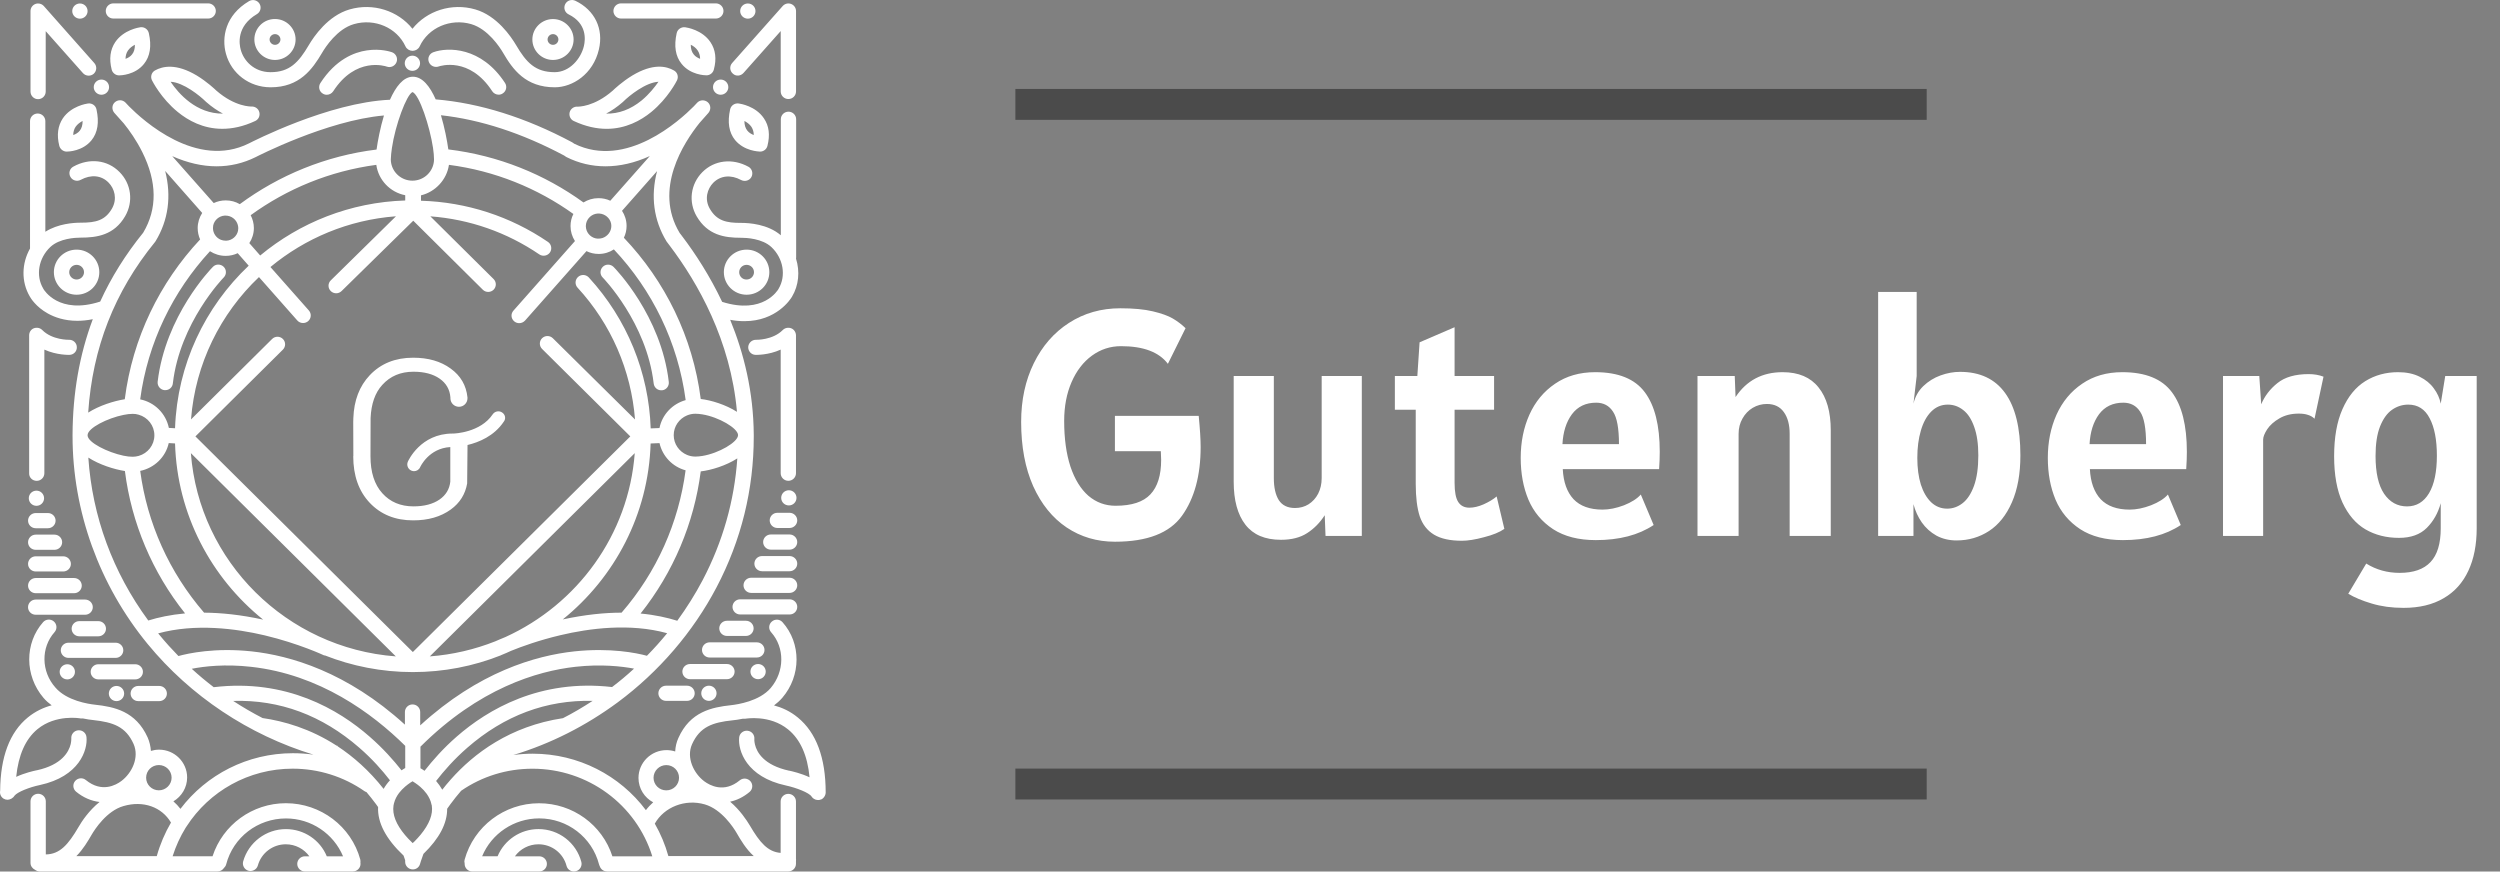
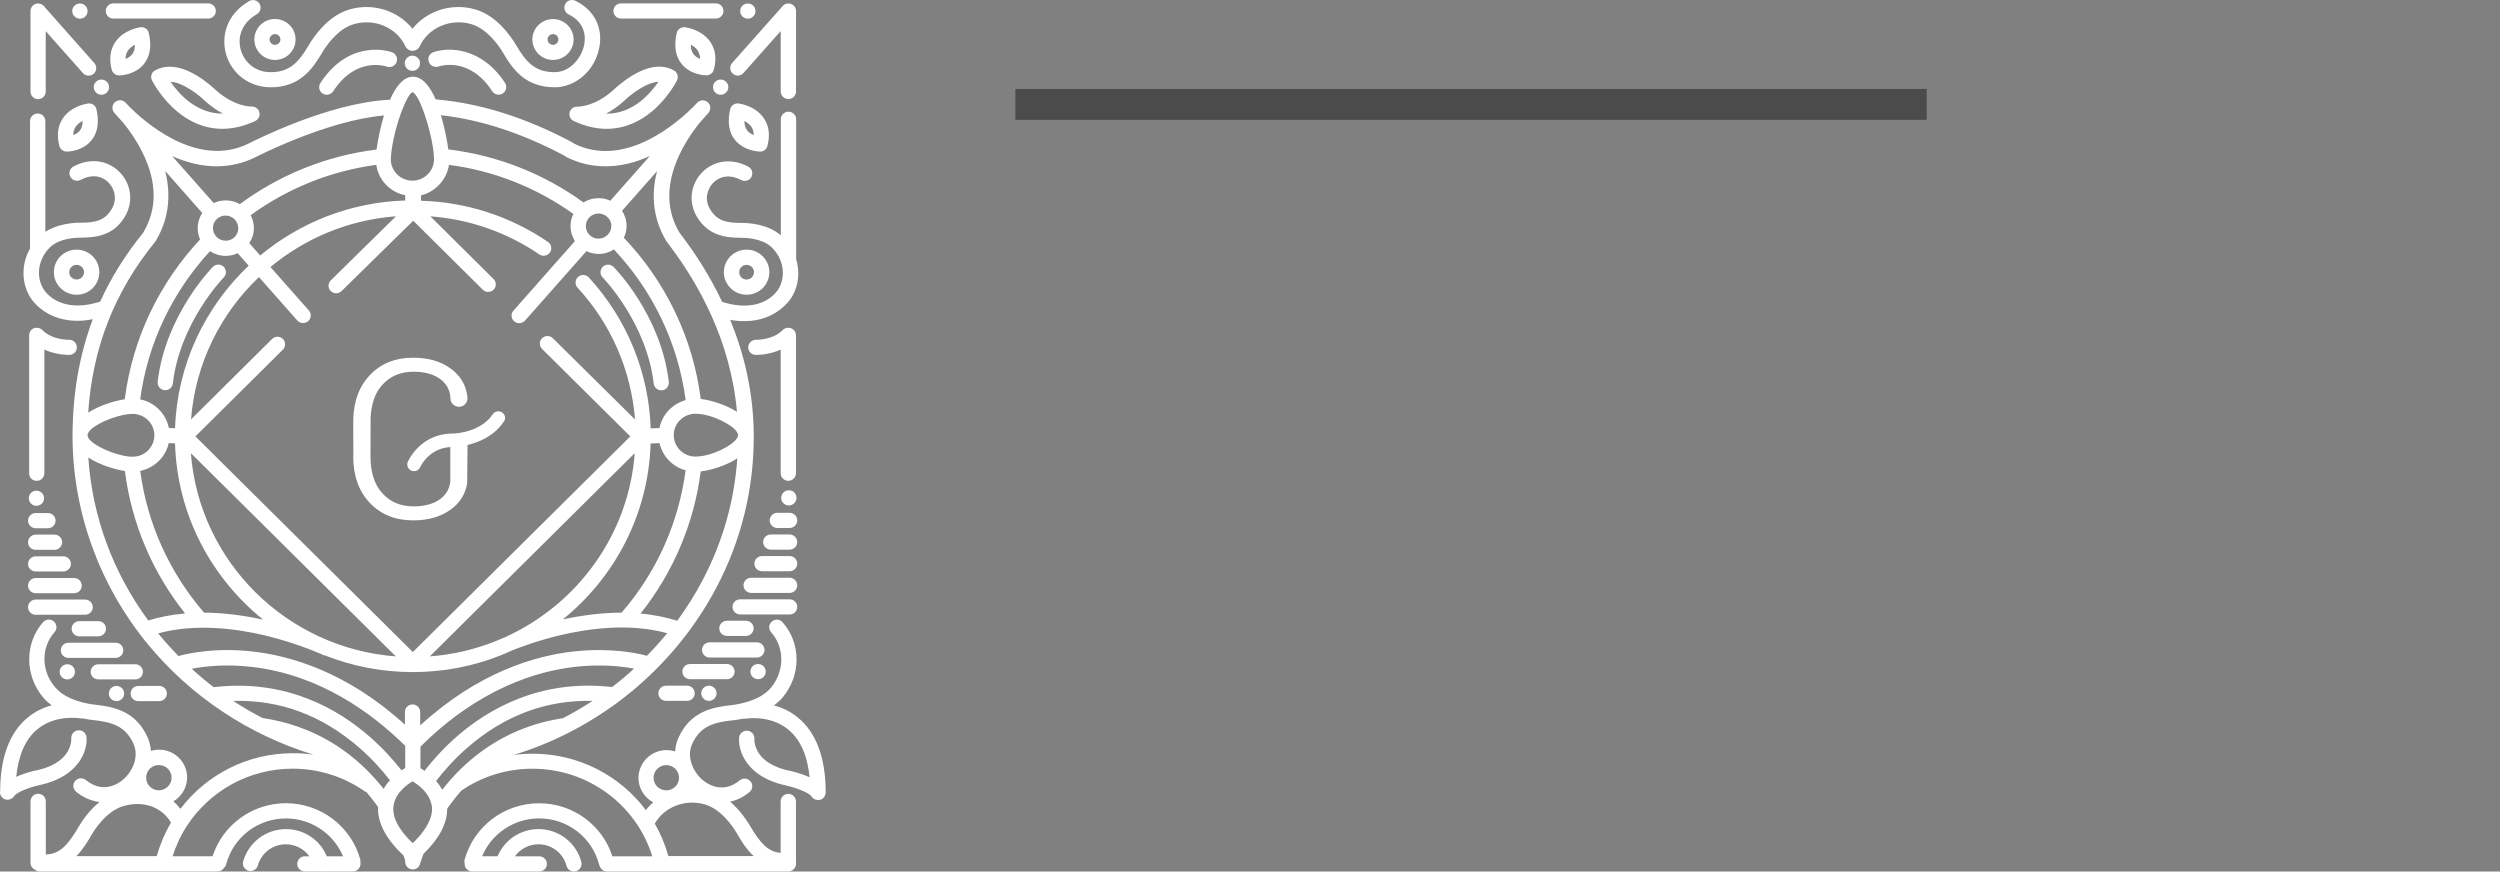
<svg xmlns="http://www.w3.org/2000/svg" width="109" height="38" viewBox="0 0 109 38" fill="none">
  <rect x="0" y="0" width="109" height="38" fill="#808080" stroke="none" />
  <path d="M21.891 17.983C21.757 17.893 21.573 17.93 21.482 18.064C20.949 18.861 19.817 18.903 19.758 18.903C19.747 18.903 19.742 18.903 19.731 18.903C18.335 18.903 17.802 20.084 17.781 20.132C17.718 20.281 17.786 20.452 17.931 20.517C17.97 20.533 18.013 20.544 18.05 20.544C18.163 20.544 18.27 20.48 18.319 20.368C18.324 20.357 18.691 19.545 19.633 19.492V21.004C19.595 21.331 19.44 21.587 19.164 21.779C18.878 21.977 18.497 22.078 18.027 22.078C17.467 22.078 17.009 21.886 16.67 21.506C16.325 21.126 16.153 20.588 16.153 19.893L16.158 18.226C16.185 17.611 16.351 17.125 16.67 16.779C17.015 16.398 17.467 16.207 18.027 16.207C18.497 16.207 18.878 16.308 19.164 16.506C19.45 16.704 19.611 16.976 19.638 17.329C19.638 17.34 19.638 17.356 19.638 17.367C19.638 17.57 19.806 17.736 20.01 17.736C20.215 17.736 20.382 17.57 20.382 17.367C20.382 17.356 20.382 17.34 20.382 17.329C20.328 16.801 20.085 16.384 19.649 16.069C19.213 15.751 18.671 15.596 18.013 15.596C17.232 15.596 16.602 15.852 16.122 16.359C15.671 16.834 15.433 17.459 15.406 18.229C15.406 18.283 15.401 18.335 15.401 18.389L15.406 19.89H15.401C15.401 20.738 15.643 21.418 16.122 21.924C16.602 22.431 17.232 22.688 18.013 22.688C18.671 22.688 19.213 22.532 19.651 22.217C20.05 21.929 20.286 21.549 20.368 21.079L20.384 19.402C20.874 19.285 21.541 19.017 21.963 18.387C22.068 18.256 22.032 18.074 21.891 17.983ZM27.078 0.809H31.21C31.394 0.809 31.544 0.66 31.544 0.478C31.544 0.296 31.394 0.147 31.21 0.147H27.078C26.895 0.147 26.745 0.296 26.745 0.478C26.745 0.66 26.895 0.809 27.078 0.809ZM4.945 0.809H9.077C9.26 0.809 9.41 0.66 9.41 0.478C9.41 0.296 9.259 0.147 9.077 0.147H4.945C4.761 0.147 4.611 0.296 4.611 0.478C4.611 0.66 4.756 0.809 4.945 0.809ZM31.421 3.469C31.606 3.469 31.755 3.618 31.755 3.8C31.755 3.983 31.605 4.131 31.421 4.131C31.236 4.131 31.087 3.982 31.087 3.8C31.086 3.618 31.236 3.469 31.421 3.469ZM17.981 2.427C18.166 2.427 18.315 2.576 18.315 2.758C18.315 2.94 18.165 3.089 17.981 3.089C17.797 3.089 17.647 2.94 17.647 2.758C17.647 2.576 17.796 2.427 17.981 2.427ZM11.786 3.806C11.791 3.806 11.797 3.806 11.802 3.806C13.057 3.806 13.617 3.026 14.044 2.3C14.184 2.06 14.701 1.259 15.433 1.051C16.338 0.79 17.302 1.206 17.679 2.023C17.733 2.14 17.852 2.21 17.97 2.215C17.974 2.215 17.981 2.215 17.986 2.215C17.991 2.215 17.997 2.215 18.006 2.215C18.125 2.21 18.243 2.14 18.297 2.023C18.674 1.206 19.638 0.79 20.543 1.051C21.276 1.265 21.794 2.061 21.933 2.3C22.359 3.032 22.918 3.806 24.19 3.806C24.955 3.806 25.86 3.239 26.112 2.155C26.323 1.257 25.935 0.445 25.089 0.035C24.921 -0.046 24.723 0.019 24.642 0.183C24.56 0.35 24.626 0.546 24.792 0.627C25.595 1.023 25.525 1.722 25.459 2.004C25.33 2.56 24.835 3.147 24.182 3.147C23.347 3.147 22.948 2.731 22.501 1.966C22.28 1.593 21.666 0.684 20.724 0.411C19.696 0.112 18.607 0.47 17.983 1.255C17.358 0.47 16.269 0.112 15.241 0.411C14.299 0.684 13.684 1.593 13.464 1.966C13.017 2.729 12.618 3.147 11.799 3.147C11.794 3.147 11.788 3.147 11.788 3.147C11.077 3.143 10.624 2.65 10.495 2.164C10.431 1.935 10.295 1.149 11.2 0.616C11.357 0.525 11.411 0.321 11.314 0.161C11.219 0.008 11.021 -0.046 10.858 0.05C9.819 0.665 9.658 1.637 9.851 2.342C10.089 3.212 10.87 3.8 11.786 3.806ZM4.423 3.469C4.608 3.469 4.756 3.618 4.756 3.8C4.756 3.983 4.606 4.131 4.423 4.131C4.239 4.131 4.087 3.983 4.087 3.8C4.087 3.618 4.237 3.469 4.423 3.469ZM3.485 0.152C3.671 0.152 3.819 0.301 3.819 0.483C3.819 0.665 3.669 0.814 3.485 0.814C3.302 0.814 3.15 0.666 3.15 0.483C3.15 0.299 3.3 0.152 3.485 0.152ZM32.606 0.152C32.791 0.152 32.939 0.301 32.939 0.483C32.939 0.665 32.789 0.814 32.606 0.814C32.422 0.814 32.272 0.665 32.272 0.483C32.272 0.301 32.42 0.152 32.606 0.152ZM34.394 21.375C34.579 21.375 34.727 21.524 34.727 21.706C34.727 21.89 34.577 22.037 34.394 22.037C34.209 22.037 34.06 21.888 34.06 21.706C34.06 21.524 34.209 21.375 34.394 21.375ZM33.053 28.951C33.238 28.951 33.386 29.1 33.386 29.282C33.386 29.466 33.236 29.613 33.053 29.613C32.869 29.613 32.719 29.464 32.719 29.282C32.719 29.098 32.867 28.951 33.053 28.951ZM30.909 29.896C31.094 29.896 31.242 30.045 31.242 30.227C31.242 30.411 31.092 30.558 30.909 30.558C30.723 30.558 30.575 30.41 30.575 30.227C30.575 30.044 30.725 29.896 30.909 29.896ZM11.09 1.722C11.09 2.213 11.494 2.614 11.989 2.614C12.484 2.614 12.888 2.213 12.888 1.722C12.888 1.232 12.486 0.829 11.991 0.829C11.496 0.825 11.09 1.225 11.09 1.722ZM11.991 1.487C12.12 1.487 12.227 1.593 12.227 1.721C12.227 1.849 12.12 1.955 11.991 1.955C11.861 1.955 11.754 1.849 11.754 1.721C11.753 1.594 11.861 1.487 11.991 1.487ZM24.11 2.614C24.605 2.614 25.009 2.213 25.009 1.722C25.009 1.232 24.605 0.831 24.11 0.831C23.615 0.831 23.211 1.232 23.211 1.722C23.211 2.213 23.615 2.614 24.11 2.614ZM24.11 1.487C24.239 1.487 24.346 1.593 24.346 1.721C24.346 1.849 24.239 1.955 24.11 1.955C23.981 1.955 23.874 1.849 23.874 1.721C23.874 1.594 23.981 1.487 24.11 1.487ZM18.891 2.278C18.718 2.342 18.632 2.53 18.698 2.701C18.762 2.872 18.952 2.957 19.124 2.899C19.178 2.878 20.47 2.451 21.462 3.979C21.525 4.075 21.634 4.128 21.741 4.128C21.8 4.128 21.865 4.112 21.918 4.074C22.075 3.977 22.118 3.77 22.02 3.619C20.986 2.033 19.522 2.049 18.891 2.278ZM17.092 2.278C17.044 2.262 16.602 2.107 15.998 2.197C15.438 2.278 14.634 2.593 13.967 3.624C13.87 3.779 13.913 3.982 14.069 4.078C14.124 4.116 14.187 4.132 14.246 4.132C14.354 4.132 14.462 4.078 14.526 3.983C15.511 2.456 16.804 2.883 16.863 2.904C17.036 2.967 17.224 2.877 17.29 2.706C17.355 2.535 17.264 2.342 17.092 2.278ZM32.417 3.181L34.039 1.354V3.987C34.039 4.169 34.19 4.318 34.373 4.318C34.557 4.318 34.707 4.169 34.707 3.987V0.483C34.707 0.343 34.62 0.221 34.491 0.172C34.362 0.123 34.217 0.161 34.126 0.263L31.922 2.747C31.798 2.886 31.815 3.094 31.954 3.212C32.084 3.336 32.293 3.32 32.417 3.181ZM1.659 4.324C1.843 4.324 1.993 4.175 1.993 3.993V1.358L3.615 3.185C3.738 3.325 3.948 3.336 4.083 3.219C4.223 3.095 4.233 2.888 4.115 2.753L1.911 0.264C1.82 0.163 1.675 0.125 1.546 0.172C1.416 0.221 1.33 0.343 1.33 0.483V3.993C1.33 4.173 1.475 4.324 1.659 4.324ZM25.177 4.65C25.02 4.639 24.875 4.747 24.837 4.895C24.798 5.051 24.875 5.211 25.014 5.275C25.542 5.521 26.021 5.617 26.452 5.617C27.276 5.617 27.934 5.26 28.392 4.886C29.125 4.287 29.502 3.534 29.518 3.502C29.593 3.347 29.539 3.16 29.389 3.075C29.049 2.877 28.462 2.755 27.568 3.293C27.121 3.565 26.776 3.892 26.717 3.95C25.898 4.666 25.215 4.65 25.177 4.65ZM27.165 4.441C27.169 4.436 27.176 4.43 27.18 4.425C27.434 4.173 28.15 3.592 28.71 3.565C28.549 3.795 28.306 4.105 27.977 4.378C27.492 4.774 26.974 4.965 26.425 4.954C26.654 4.837 26.906 4.666 27.165 4.441ZM6.754 3.073C6.604 3.159 6.549 3.347 6.626 3.501C6.642 3.532 7.019 4.286 7.752 4.884C8.21 5.258 8.861 5.616 9.691 5.616C10.127 5.616 10.608 5.519 11.13 5.274C11.275 5.204 11.345 5.049 11.307 4.894C11.269 4.74 11.128 4.639 10.967 4.644C10.94 4.644 10.25 4.664 9.431 3.949C9.372 3.892 9.027 3.565 8.58 3.293C7.686 2.758 7.094 2.881 6.754 3.073ZM8.984 4.441C9.238 4.666 9.49 4.831 9.722 4.954C8.558 4.965 7.788 4.083 7.437 3.565C7.997 3.592 8.714 4.175 8.967 4.425C8.975 4.43 8.979 4.436 8.984 4.441ZM34.787 31.285C34.453 31.008 34.086 30.846 33.747 30.756C33.877 30.66 34.001 30.547 34.108 30.425C34.932 29.464 34.938 28.049 34.119 27.129C33.995 26.989 33.785 26.98 33.65 27.102C33.509 27.225 33.5 27.433 33.623 27.567C34.221 28.24 34.21 29.282 33.602 29.998C33.107 30.574 32.163 30.713 31.884 30.745C31.038 30.835 30.089 31.029 29.578 32.176C29.497 32.352 29.449 32.55 29.438 32.764C29.32 32.726 29.191 32.705 29.061 32.705C28.387 32.705 27.838 33.25 27.838 33.918C27.838 34.377 28.097 34.778 28.479 34.981C28.365 35.082 28.258 35.194 28.161 35.323C27.029 33.81 25.22 32.861 23.227 32.861C22.942 32.861 22.656 32.881 22.381 32.919C24.019 32.422 25.542 31.648 26.933 30.622C28.727 29.292 30.219 27.555 31.242 25.606C32.32 23.554 32.864 21.337 32.864 19.03C32.864 19.014 32.864 19.003 32.864 18.987C32.864 18.983 32.864 18.983 32.864 18.976C32.864 18.97 32.864 18.965 32.864 18.96C32.853 17.086 32.433 15.398 31.836 13.944C32.056 13.987 32.267 14.003 32.456 14.003C33.851 14.003 34.464 13.051 34.529 12.94C34.831 12.438 34.879 11.829 34.707 11.28C34.712 11.264 34.712 11.242 34.712 11.221V5.199C34.712 5.017 34.562 4.869 34.378 4.869C34.194 4.869 34.044 5.017 34.044 5.199V10.258C33.479 9.772 32.66 9.718 32.32 9.718C31.662 9.723 31.253 9.622 30.952 9.109C30.698 8.677 30.845 8.227 31.097 7.97C31.415 7.651 31.866 7.608 32.309 7.847C32.47 7.932 32.674 7.878 32.761 7.719C32.847 7.559 32.792 7.356 32.631 7.27C31.93 6.886 31.145 6.982 30.623 7.505C30.105 8.029 30.008 8.803 30.375 9.433C30.854 10.25 31.582 10.367 32.297 10.367C32.309 10.367 32.313 10.367 32.325 10.367C32.54 10.367 33.235 10.399 33.634 10.773C34.151 11.259 34.285 12.022 33.947 12.589C33.947 12.589 33.942 12.594 33.942 12.6C33.915 12.648 33.275 13.727 31.486 13.161C30.948 12.028 30.323 11.066 29.741 10.298L29.476 10.499L29.74 10.296L29.633 10.157C28.485 8.251 29.81 6.219 30.5 5.359L30.888 4.921C31.006 4.781 30.995 4.574 30.856 4.455C30.722 4.343 30.527 4.349 30.404 4.471C30.393 4.482 30.334 4.541 30.243 4.642C29.644 5.245 27.307 7.383 25.039 6.267L24.976 6.224L24.944 6.203C22.913 5.119 20.909 4.493 18.996 4.333C18.749 3.773 18.42 3.345 18.005 3.345C17.585 3.345 17.256 3.778 17.002 4.349C14.325 4.466 10.996 6.181 10.855 6.251C8.575 7.391 6.227 5.242 5.628 4.639C5.537 4.538 5.472 4.479 5.467 4.468C5.342 4.344 5.149 4.34 5.015 4.452C4.875 4.569 4.865 4.778 4.983 4.918L5.398 5.383C5.639 5.681 5.946 6.113 6.204 6.631C6.851 7.929 6.862 9.109 6.243 10.146C5.472 11.097 4.847 12.097 4.368 13.149C2.564 13.732 1.918 12.641 1.89 12.594C1.89 12.589 1.886 12.589 1.886 12.583C1.546 12.016 1.68 11.253 2.197 10.767C2.596 10.393 3.291 10.361 3.506 10.361H3.511C4.233 10.361 4.977 10.249 5.456 9.427C5.823 8.795 5.726 8.015 5.208 7.497C4.686 6.968 3.899 6.878 3.2 7.263C3.037 7.348 2.978 7.551 3.07 7.711C3.157 7.871 3.361 7.929 3.522 7.839C3.969 7.598 4.421 7.641 4.734 7.962C4.988 8.219 5.128 8.667 4.879 9.099C4.584 9.608 4.18 9.709 3.533 9.709C3.529 9.709 3.522 9.709 3.513 9.709C3.216 9.709 2.528 9.752 1.977 10.105V5.28C1.977 5.098 1.827 4.949 1.643 4.949C1.459 4.949 1.309 5.098 1.309 5.28V10.836C0.942 11.487 0.921 12.283 1.298 12.925C1.335 12.994 1.566 13.379 2.084 13.667C2.381 13.832 2.805 13.987 3.372 13.987C3.576 13.987 3.803 13.966 4.046 13.917C3.465 15.466 3.173 17.133 3.163 18.949C3.163 18.954 3.163 18.954 3.163 18.96V18.965C3.163 18.981 3.163 18.997 3.163 19.008C3.163 22.288 4.327 25.509 6.438 28.079C8.307 30.354 10.849 32.042 13.667 32.903C13.37 32.861 13.068 32.84 12.768 32.84C10.791 32.84 8.997 33.774 7.867 35.266C7.776 35.148 7.673 35.036 7.56 34.939C7.916 34.726 8.159 34.341 8.159 33.898C8.159 33.229 7.609 32.685 6.936 32.685C6.811 32.685 6.693 32.705 6.58 32.739C6.564 32.53 6.516 32.333 6.439 32.156C5.922 31.008 4.98 30.815 4.134 30.724C3.854 30.693 2.911 30.553 2.416 29.977C1.792 29.277 1.78 28.235 2.377 27.563C2.502 27.423 2.484 27.216 2.35 27.097C2.21 26.974 2.001 26.991 1.881 27.124C1.068 28.042 1.073 29.458 1.892 30.421C1.999 30.549 2.124 30.655 2.253 30.752C1.913 30.842 1.547 31.008 1.214 31.28C0.422 31.926 0.018 33.006 0.007 34.475C-0.021 34.608 0.038 34.748 0.157 34.822C0.211 34.854 0.27 34.87 0.329 34.87C0.35 34.87 0.377 34.865 0.399 34.859H0.404C0.415 34.859 0.42 34.854 0.431 34.848C0.447 34.843 0.47 34.837 0.485 34.827C0.49 34.827 0.49 34.822 0.497 34.822C0.551 34.791 0.599 34.748 0.631 34.694C0.76 34.528 1.293 34.32 1.736 34.228C3.465 33.855 3.826 32.696 3.771 32.14C3.755 31.958 3.594 31.825 3.41 31.841C3.227 31.857 3.093 32.017 3.109 32.199C3.109 32.203 3.113 32.3 3.082 32.444C3 32.775 2.705 33.347 1.595 33.587C1.59 33.587 1.59 33.587 1.584 33.587C1.455 33.614 1.067 33.704 0.706 33.871C0.803 32.919 1.11 32.226 1.632 31.793C2.435 31.131 3.495 31.318 3.506 31.323C3.545 31.328 3.576 31.328 3.608 31.323C3.786 31.361 3.937 31.382 4.051 31.393C4.94 31.489 5.483 31.681 5.823 32.435C6.086 33.028 5.748 33.711 5.29 34.053C5.058 34.228 4.439 34.577 3.744 34.01C3.604 33.893 3.394 33.913 3.275 34.053C3.157 34.192 3.177 34.4 3.318 34.518C3.631 34.775 3.98 34.924 4.341 34.966C3.878 35.34 3.565 35.81 3.425 36.056C2.973 36.83 2.606 37.246 1.997 37.253V34.939C1.997 34.757 1.847 34.608 1.664 34.608C1.48 34.608 1.33 34.757 1.33 34.939V37.622C1.33 37.755 1.412 37.867 1.523 37.921C1.582 37.964 1.653 37.995 1.728 37.995H9.484C9.602 37.995 9.699 37.937 9.763 37.846C9.806 37.804 9.845 37.75 9.861 37.687C10.167 36.505 11.24 35.684 12.468 35.684C13.566 35.684 14.542 36.345 14.957 37.335H14.248C13.957 36.624 13.257 36.149 12.465 36.149C11.598 36.149 10.833 36.732 10.601 37.56C10.554 37.736 10.661 37.918 10.833 37.965C11.01 38.013 11.194 37.907 11.242 37.736C11.392 37.191 11.893 36.811 12.46 36.811C12.88 36.811 13.257 37.014 13.488 37.335H13.293C13.11 37.335 12.96 37.484 12.96 37.666C12.96 37.848 13.11 37.997 13.293 37.997H13.967C13.978 37.995 13.994 38 14.005 38C14.021 38 14.037 38 14.049 37.995H15.385C15.569 37.995 15.719 37.846 15.719 37.664C15.719 37.648 15.719 37.633 15.714 37.617C15.719 37.574 15.719 37.527 15.709 37.477C15.316 36.03 13.98 35.02 12.466 35.02C11.001 35.02 9.714 35.961 9.267 37.333H7.526C7.667 36.89 7.855 36.478 8.092 36.094C8.108 36.073 8.119 36.051 8.135 36.03C9.12 34.498 10.844 33.514 12.757 33.514C13.889 33.514 14.976 33.856 15.897 34.498C15.925 34.514 15.952 34.529 15.979 34.536C16.119 34.702 16.258 34.878 16.394 35.06C16.426 35.102 16.453 35.145 16.485 35.188C16.453 35.866 16.825 36.577 17.595 37.303C17.622 37.384 17.649 37.452 17.665 37.506V37.576C17.665 37.758 17.815 37.907 17.998 37.907C18.155 37.907 18.278 37.805 18.316 37.661C18.316 37.656 18.364 37.495 18.462 37.229C19.156 36.556 19.501 35.899 19.496 35.262C19.539 35.199 19.587 35.129 19.637 35.065C19.787 34.862 19.943 34.664 20.106 34.477C21.022 33.847 22.094 33.516 23.215 33.516C25.629 33.516 27.739 35.076 28.44 37.335H26.7C26.258 35.962 24.971 35.022 23.5 35.022C21.987 35.022 20.657 36.032 20.258 37.479C20.242 37.533 20.242 37.585 20.258 37.639C20.258 37.65 20.258 37.655 20.258 37.666C20.258 37.848 20.408 37.997 20.591 37.997H23.512C23.695 37.997 23.845 37.848 23.845 37.666C23.845 37.484 23.695 37.335 23.512 37.335H22.45C22.681 37.015 23.058 36.811 23.478 36.811C24.054 36.811 24.556 37.196 24.701 37.751C24.739 37.9 24.873 37.997 25.023 37.997C25.051 37.997 25.078 37.992 25.105 37.986C25.282 37.943 25.391 37.761 25.348 37.585C25.127 36.741 24.363 36.148 23.478 36.148C22.691 36.148 21.991 36.623 21.695 37.333H21.021C21.43 36.345 22.41 35.682 23.51 35.682C24.738 35.682 25.811 36.505 26.117 37.685C26.122 37.712 26.138 37.739 26.149 37.766C26.192 37.899 26.317 37.995 26.467 37.995H34.37C34.553 37.995 34.704 37.846 34.704 37.664C34.704 37.66 34.704 37.648 34.704 37.644C34.704 37.639 34.704 37.628 34.704 37.623V37.56C34.708 37.528 34.708 37.496 34.708 37.463C34.708 37.459 34.708 37.452 34.704 37.447V34.943C34.704 34.761 34.553 34.612 34.37 34.612C34.186 34.612 34.036 34.761 34.036 34.943V37.186C33.476 37.143 33.126 36.732 32.695 35.995C32.555 35.761 32.264 35.318 31.833 34.954C32.13 34.89 32.414 34.751 32.679 34.531C32.82 34.414 32.84 34.205 32.722 34.065C32.604 33.926 32.393 33.906 32.253 34.023C31.563 34.59 30.944 34.241 30.707 34.065C30.249 33.723 29.911 33.035 30.174 32.447C30.514 31.694 31.057 31.496 31.946 31.405C32.06 31.394 32.21 31.374 32.389 31.336C32.42 31.34 32.459 31.34 32.495 31.336C32.507 31.336 33.557 31.144 34.365 31.806C34.894 32.238 35.205 32.933 35.297 33.89C34.932 33.719 34.538 33.628 34.415 33.602C34.41 33.602 34.41 33.602 34.403 33.602C33.299 33.361 32.997 32.796 32.917 32.463C32.885 32.324 32.885 32.229 32.89 32.218C32.906 32.035 32.772 31.876 32.588 31.86C32.404 31.844 32.243 31.977 32.227 32.159C32.173 32.72 32.534 33.874 34.269 34.248C34.716 34.344 35.282 34.563 35.384 34.729C35.384 34.729 35.384 34.734 35.389 34.734C35.404 34.754 35.42 34.776 35.436 34.792C35.441 34.797 35.448 34.797 35.452 34.803C35.468 34.814 35.484 34.83 35.5 34.835C35.505 34.84 35.516 34.846 35.521 34.846C35.537 34.857 35.553 34.862 35.569 34.867C35.574 34.867 35.585 34.871 35.59 34.871C35.61 34.876 35.638 34.882 35.665 34.882C35.685 34.882 35.703 34.882 35.724 34.878C35.729 34.878 35.735 34.878 35.74 34.873C35.756 34.868 35.772 34.862 35.794 34.857H35.799C35.815 34.852 35.826 34.841 35.842 34.837L35.847 34.832C35.858 34.827 35.867 34.816 35.874 34.811C35.879 34.806 35.89 34.8 35.895 34.791C35.899 34.786 35.911 34.775 35.915 34.77C35.92 34.759 35.931 34.754 35.936 34.743C35.941 34.732 35.947 34.727 35.952 34.716C35.957 34.705 35.963 34.7 35.968 34.689C35.973 34.678 35.973 34.669 35.979 34.658C35.984 34.647 35.984 34.637 35.99 34.626C35.99 34.615 35.995 34.605 35.995 34.599C35.995 34.588 36 34.578 36 34.561V34.548C35.998 33.038 35.59 31.942 34.787 31.285ZM6.835 37.327H3.329C3.626 37.028 3.835 36.67 3.996 36.393C4.137 36.152 4.654 35.351 5.385 35.144C6.248 34.892 7.055 35.186 7.455 35.864C7.191 36.317 6.98 36.809 6.835 37.327ZM6.926 34.458C6.62 34.458 6.371 34.213 6.371 33.907C6.371 33.602 6.618 33.356 6.926 33.356C7.233 33.356 7.482 33.602 7.482 33.907C7.482 34.213 7.228 34.458 6.926 34.458ZM26.686 29.955C23.54 29.593 21.267 30.932 19.91 32.118C19.322 32.631 18.859 33.16 18.509 33.608C18.445 33.565 18.385 33.522 18.332 33.495V32.555C20.88 30.017 23.413 29.258 25.092 29.072C26.206 28.948 27.107 29.051 27.645 29.152C27.337 29.437 27.019 29.703 26.686 29.955ZM30.634 25.297C30.311 25.911 29.939 26.499 29.529 27.065C29.103 26.932 28.57 26.809 27.929 26.75C29.357 24.955 30.262 22.813 30.552 20.553C31.015 20.499 31.657 20.301 32.147 19.986C32.018 21.84 31.512 23.625 30.634 25.297ZM28.367 19.336L28.755 19.32C28.884 19.891 29.32 20.351 29.892 20.506C29.59 22.792 28.632 24.95 27.101 26.712C26.363 26.712 25.506 26.798 24.537 27.007C26.799 25.18 28.274 22.428 28.367 19.336ZM22.036 27.775C21.821 27.86 21.671 27.93 21.594 27.962C20.7 28.315 19.74 28.544 18.739 28.619L27.675 19.757C27.407 23.326 25.166 26.35 22.036 27.775ZM32.179 18.978C32.168 19.277 31.344 19.763 30.618 19.88C30.516 19.896 30.413 19.907 30.316 19.907C30.187 19.907 30.062 19.88 29.951 19.833C29.61 19.689 29.374 19.358 29.374 18.973C29.374 18.588 29.61 18.257 29.951 18.113C30.064 18.066 30.187 18.039 30.316 18.039C30.413 18.039 30.516 18.05 30.618 18.066C31.344 18.183 32.163 18.669 32.179 18.963C32.179 18.967 32.179 18.971 32.179 18.978ZM29.061 10.526L29.202 10.713C30.425 12.331 31.857 14.837 32.132 17.956C31.646 17.646 31.011 17.448 30.552 17.396C30.208 14.693 28.996 12.252 27.201 10.366C27.276 10.211 27.319 10.035 27.319 9.853C27.319 9.608 27.244 9.378 27.12 9.191L28.649 7.46C28.36 8.559 28.501 9.601 29.061 10.526ZM24.596 6.781L24.666 6.829L24.703 6.851C25.236 7.118 25.807 7.251 26.4 7.251C27.024 7.251 27.677 7.103 28.333 6.803L26.609 8.752C26.452 8.678 26.28 8.64 26.092 8.64C25.849 8.64 25.629 8.71 25.44 8.827C23.743 7.598 21.735 6.781 19.547 6.514C19.493 6.124 19.386 5.568 19.225 5.024C20.954 5.215 22.758 5.804 24.596 6.781ZM26.654 9.853C26.654 10.094 26.492 10.301 26.27 10.377C26.216 10.393 26.157 10.404 26.098 10.404C26.082 10.404 26.06 10.404 26.044 10.404C25.796 10.383 25.597 10.195 25.553 9.961C25.549 9.929 25.542 9.891 25.542 9.859C25.542 9.821 25.547 9.79 25.553 9.753C25.601 9.513 25.807 9.326 26.06 9.31C26.071 9.31 26.087 9.31 26.098 9.31C26.109 9.31 26.119 9.31 26.13 9.31C26.377 9.326 26.588 9.501 26.642 9.737C26.647 9.769 26.654 9.796 26.654 9.828C26.647 9.831 26.654 9.842 26.654 9.853ZM19.574 7.187C21.578 7.448 23.432 8.206 25 9.329C24.918 9.489 24.875 9.666 24.875 9.858C24.875 10.098 24.945 10.317 25.068 10.51L22.386 13.544C22.261 13.683 22.279 13.89 22.418 14.009C22.482 14.063 22.558 14.09 22.638 14.09C22.729 14.09 22.822 14.052 22.892 13.977L25.57 10.949C25.731 11.029 25.91 11.072 26.103 11.072C26.35 11.072 26.577 10.998 26.765 10.874C28.435 12.648 29.561 14.923 29.895 17.445C29.318 17.605 28.871 18.075 28.753 18.663L28.37 18.678C28.288 16.237 27.335 13.908 25.672 12.097C25.547 11.963 25.338 11.952 25.202 12.076C25.068 12.199 25.057 12.407 25.181 12.541C26.647 14.133 27.519 16.153 27.687 18.289L24.104 14.747C23.974 14.619 23.764 14.619 23.634 14.747C23.505 14.875 23.505 15.084 23.634 15.213L27.481 19.027L18 28.429L8.52 19.027L12.334 15.244C12.463 15.116 12.463 14.907 12.334 14.779C12.204 14.65 11.994 14.65 11.864 14.779L8.328 18.287C8.516 15.857 9.615 13.672 11.291 12.081L12.961 13.971C13.025 14.046 13.118 14.084 13.215 14.084C13.29 14.084 13.372 14.057 13.435 14.003C13.576 13.879 13.585 13.672 13.467 13.537L11.791 11.642C13.3 10.393 15.19 9.585 17.264 9.43L14.421 12.225C14.291 12.353 14.291 12.562 14.421 12.69C14.484 12.754 14.571 12.787 14.657 12.787C14.743 12.787 14.825 12.755 14.893 12.69L18.018 9.623L21.051 12.632C21.18 12.76 21.391 12.76 21.52 12.632C21.65 12.503 21.65 12.294 21.52 12.166L18.763 9.432C20.472 9.56 22.097 10.127 23.515 11.093C23.665 11.194 23.875 11.156 23.978 11.007C24.08 10.858 24.042 10.649 23.892 10.548C22.253 9.432 20.347 8.811 18.355 8.752V8.517C18.977 8.368 19.479 7.839 19.574 7.187ZM9.841 11.156C10.03 11.156 10.207 11.113 10.364 11.039L10.843 11.584C8.941 13.384 7.729 15.889 7.632 18.672L7.362 18.656C7.233 18.031 6.743 17.54 6.112 17.412C6.441 14.939 7.539 12.706 9.155 10.953C9.356 11.082 9.588 11.156 9.841 11.156ZM9.286 9.95C9.286 9.923 9.286 9.902 9.291 9.875C9.291 9.859 9.295 9.848 9.295 9.832C9.343 9.598 9.549 9.416 9.797 9.4C9.808 9.4 9.818 9.4 9.824 9.4C9.83 9.4 9.829 9.4 9.835 9.4C10.089 9.4 10.305 9.571 10.368 9.805C10.38 9.853 10.389 9.902 10.389 9.95C10.389 9.988 10.384 10.024 10.378 10.062C10.33 10.296 10.124 10.478 9.877 10.494C9.861 10.494 9.849 10.494 9.834 10.494C9.763 10.494 9.693 10.478 9.634 10.456C9.438 10.382 9.286 10.179 9.286 9.95ZM7.357 19.318L7.632 19.334C7.723 22.433 9.204 25.189 11.473 27.016C10.498 26.803 9.642 26.717 8.898 26.712C7.38 24.955 6.415 22.808 6.113 20.531C6.733 20.403 7.223 19.928 7.357 19.318ZM8.322 19.757L17.258 28.619C12.497 28.261 8.682 24.48 8.322 19.757ZM17.087 6.455C17.232 5.456 17.727 4.121 17.986 4.014C18.283 4.126 18.739 5.51 18.88 6.449C18.907 6.637 18.923 6.808 18.923 6.947C18.923 7.006 18.918 7.06 18.907 7.114C18.826 7.546 18.444 7.877 17.981 7.877C17.518 7.877 17.135 7.546 17.055 7.114C17.044 7.06 17.039 7.001 17.039 6.947C17.044 6.802 17.06 6.637 17.087 6.455ZM17.668 8.512V8.741C15.265 8.816 13.068 9.709 11.344 11.14L10.87 10.6C10.994 10.413 11.069 10.184 11.069 9.943C11.069 9.741 11.015 9.547 10.929 9.383C12.508 8.235 14.376 7.459 16.407 7.187C16.499 7.85 17.01 8.384 17.668 8.512ZM9.442 7.251C10.035 7.251 10.606 7.118 11.144 6.851C11.176 6.835 14.253 5.249 16.74 5.035C16.579 5.575 16.471 6.135 16.418 6.52C14.205 6.792 12.163 7.641 10.455 8.901C10.273 8.795 10.067 8.737 9.841 8.737C9.653 8.737 9.476 8.779 9.319 8.854L7.509 6.808C8.171 7.101 8.818 7.251 9.442 7.251ZM6.754 10.557L6.781 10.52C7.341 9.601 7.482 8.553 7.201 7.453L8.816 9.285C8.694 9.473 8.619 9.703 8.619 9.943C8.619 10.119 8.657 10.285 8.725 10.44C6.964 12.321 5.778 14.736 5.44 17.407C4.961 17.482 4.325 17.684 3.845 17.99C4.035 15.168 4.988 12.727 6.754 10.557ZM3.819 18.967C3.83 18.656 4.697 18.229 5.381 18.091C5.531 18.059 5.671 18.044 5.789 18.044C5.88 18.044 5.962 18.055 6.048 18.082C6.441 18.194 6.731 18.552 6.731 18.979C6.731 19.407 6.441 19.765 6.048 19.877C5.967 19.898 5.88 19.915 5.789 19.915C5.665 19.915 5.526 19.899 5.381 19.868C4.697 19.724 3.829 19.296 3.819 18.986C3.819 18.971 3.819 18.971 3.819 18.967ZM3.851 19.95C4.33 20.26 4.972 20.463 5.446 20.537C5.732 22.803 6.637 24.95 8.069 26.744C7.429 26.803 6.894 26.92 6.465 27.054C4.918 24.95 4.024 22.518 3.851 19.95ZM6.944 27.673C6.928 27.653 6.912 27.635 6.896 27.615C8.518 27.172 10.29 27.406 11.534 27.7C13.036 28.058 14.136 28.576 14.146 28.582L14.151 28.571C15.342 29.041 16.64 29.303 17.997 29.303C19.349 29.303 20.642 29.046 21.827 28.576C21.827 28.576 21.838 28.571 21.859 28.56C22 28.502 22.145 28.443 22.279 28.378C22.737 28.191 23.507 27.913 24.434 27.694C25.689 27.395 27.468 27.16 29.088 27.608C28.809 27.951 28.517 28.277 28.206 28.592C27.754 28.468 26.601 28.234 25.044 28.4C23.353 28.582 20.864 29.298 18.321 31.627V31.044C18.321 30.862 18.171 30.713 17.987 30.713C17.804 30.713 17.654 30.862 17.654 31.044V31.595C15.128 29.293 12.65 28.582 10.969 28.4C9.374 28.229 8.205 28.486 7.78 28.603C7.498 28.315 7.212 28 6.944 27.673ZM8.36 29.159C8.898 29.052 9.81 28.945 10.945 29.073C13.935 29.404 16.23 31.098 17.668 32.519V33.486C17.62 33.513 17.566 33.544 17.507 33.587C17.157 33.144 16.699 32.626 16.122 32.124C14.765 30.933 12.481 29.586 9.324 29.961V29.966C8.991 29.71 8.666 29.442 8.36 29.159ZM16.726 34.395C16.095 33.594 15.406 32.99 14.717 32.536L14.722 32.52C14.706 32.515 14.69 32.509 14.674 32.509C13.526 31.766 12.374 31.44 11.448 31.307C11.012 31.082 10.581 30.832 10.166 30.56C12.197 30.501 14.039 31.185 15.666 32.601C16.226 33.087 16.669 33.589 17.002 34.021C16.898 34.132 16.806 34.255 16.726 34.395ZM18.335 36.398C18.254 36.494 18.168 36.589 18.072 36.686C18.051 36.706 18.024 36.733 17.997 36.755L17.992 36.76L17.987 36.765V36.754C17.976 36.743 17.96 36.733 17.949 36.716C17.842 36.615 17.749 36.513 17.663 36.412C17.27 35.946 17.098 35.514 17.157 35.12C17.162 35.088 17.168 35.057 17.178 35.023C17.221 34.852 17.302 34.703 17.398 34.575C17.48 34.469 17.571 34.377 17.662 34.298C17.743 34.228 17.823 34.17 17.893 34.122C17.925 34.102 17.952 34.084 17.979 34.069C17.979 34.069 17.984 34.069 17.984 34.064H17.989C18.027 34.084 18.064 34.111 18.113 34.145C18.177 34.187 18.254 34.246 18.329 34.311C18.426 34.396 18.522 34.498 18.604 34.61C18.701 34.749 18.781 34.905 18.814 35.08C18.814 35.091 18.819 35.107 18.826 35.118C18.886 35.505 18.718 35.932 18.335 36.398ZM19.651 33.988C19.64 33.999 19.63 34.008 19.624 34.02C19.499 34.159 19.387 34.297 19.284 34.431C19.202 34.292 19.111 34.164 19.014 34.051C19.348 33.619 19.801 33.1 20.371 32.604C21.987 31.193 23.824 30.509 25.839 30.558C25.419 30.831 24.988 31.087 24.546 31.312C22.241 31.659 20.663 32.845 19.651 33.988ZM29.05 33.358C29.357 33.358 29.606 33.603 29.606 33.909C29.606 34.214 29.358 34.46 29.05 34.46C28.742 34.46 28.494 34.214 28.494 33.909C28.496 33.609 28.744 33.358 29.05 33.358ZM30.731 35.072C31.464 35.286 31.981 36.083 32.12 36.322C32.293 36.621 32.524 37.017 32.864 37.325H29.141C29.001 36.824 28.801 36.349 28.549 35.91C28.959 35.185 29.874 34.822 30.731 35.072ZM2.349 11.867C2.349 12.407 2.791 12.85 3.34 12.85C3.889 12.85 4.33 12.412 4.33 11.867C4.33 11.327 3.888 10.884 3.339 10.884C2.789 10.884 2.349 11.327 2.349 11.867ZM3.663 11.867C3.663 12.043 3.517 12.187 3.34 12.187C3.163 12.187 3.018 12.043 3.018 11.867C3.018 11.691 3.163 11.547 3.34 11.547C3.517 11.546 3.663 11.691 3.663 11.867ZM33.543 11.867C33.543 11.327 33.101 10.884 32.551 10.884C32.007 10.884 31.56 11.322 31.56 11.867C31.56 12.407 32.002 12.85 32.551 12.85C33.101 12.85 33.543 12.412 33.543 11.867ZM32.229 11.867C32.229 11.691 32.374 11.547 32.551 11.547C32.729 11.547 32.874 11.691 32.874 11.867C32.874 12.043 32.729 12.187 32.551 12.187C32.374 12.193 32.229 12.049 32.229 11.867ZM34.496 14.313C34.371 14.266 34.226 14.293 34.13 14.388C33.694 14.831 32.978 14.815 32.967 14.815C32.962 14.815 32.955 14.815 32.955 14.815C32.778 14.815 32.633 14.954 32.622 15.13C32.617 15.312 32.756 15.467 32.939 15.472C32.971 15.472 33.5 15.488 34.038 15.243V20.632C34.038 20.814 34.188 20.963 34.371 20.963C34.555 20.963 34.705 20.814 34.705 20.632V14.617C34.7 14.484 34.62 14.361 34.496 14.313ZM1.6 20.965C1.784 20.965 1.934 20.816 1.934 20.634V15.243C2.472 15.488 3 15.472 3.032 15.472C3.216 15.467 3.361 15.312 3.35 15.13C3.345 14.95 3.189 14.806 3.005 14.815C3 14.815 2.278 14.831 1.841 14.388C1.745 14.293 1.605 14.266 1.475 14.313C1.351 14.361 1.271 14.484 1.271 14.617V20.637C1.265 20.821 1.416 20.965 1.6 20.965ZM34.76 26.461C34.76 26.279 34.609 26.13 34.426 26.13H32.27C32.087 26.13 31.937 26.279 31.937 26.461C31.937 26.643 32.087 26.791 32.27 26.791H34.426C34.609 26.793 34.76 26.647 34.76 26.461ZM32.524 27.727C32.708 27.727 32.858 27.578 32.858 27.396C32.858 27.214 32.708 27.065 32.524 27.065H31.694C31.51 27.065 31.36 27.214 31.36 27.396C31.36 27.578 31.51 27.727 31.694 27.727H32.524ZM33.332 28.337C33.332 28.155 33.182 28.006 32.998 28.006H30.94C30.757 28.006 30.607 28.155 30.607 28.337C30.607 28.519 30.757 28.668 30.94 28.668H32.998C33.182 28.668 33.332 28.524 33.332 28.337ZM32.029 29.282C32.029 29.1 31.879 28.951 31.696 28.951H30.085C29.901 28.951 29.751 29.1 29.751 29.282C29.751 29.464 29.901 29.613 30.085 29.613H31.696C31.878 29.613 32.029 29.464 32.029 29.282ZM29.039 29.896C28.855 29.896 28.705 30.045 28.705 30.227C28.705 30.41 28.855 30.558 29.039 30.558H29.955C30.139 30.558 30.289 30.41 30.289 30.227C30.289 30.045 30.139 29.896 29.955 29.896H29.039ZM34.426 24.244H33.225C33.041 24.244 32.891 24.393 32.891 24.575C32.891 24.757 33.041 24.906 33.225 24.906H34.426C34.609 24.906 34.76 24.757 34.76 24.575C34.76 24.394 34.609 24.244 34.426 24.244ZM34.426 25.189H32.751C32.567 25.189 32.417 25.338 32.417 25.52C32.417 25.702 32.567 25.851 32.751 25.851H34.426C34.609 25.851 34.76 25.702 34.76 25.52C34.76 25.338 34.609 25.189 34.426 25.189ZM34.426 22.358H33.892C33.709 22.358 33.559 22.507 33.559 22.689C33.559 22.871 33.709 23.02 33.892 23.02H34.426C34.609 23.02 34.76 22.871 34.76 22.689C34.76 22.509 34.609 22.358 34.426 22.358ZM34.426 23.303H33.607C33.423 23.303 33.273 23.452 33.273 23.634C33.273 23.816 33.423 23.965 33.607 23.965H34.426C34.609 23.965 34.76 23.816 34.76 23.634C34.76 23.454 34.609 23.303 34.426 23.303ZM1.589 21.392C1.774 21.392 1.922 21.541 1.922 21.723C1.922 21.907 1.772 22.054 1.589 22.054C1.404 22.054 1.255 21.905 1.255 21.723C1.255 21.54 1.404 21.392 1.589 21.392ZM2.935 28.961C3.12 28.961 3.268 29.11 3.268 29.292C3.268 29.475 3.118 29.622 2.935 29.622C2.749 29.622 2.601 29.474 2.601 29.292C2.601 29.11 2.751 28.961 2.935 28.961ZM5.079 29.907C5.264 29.907 5.413 30.056 5.413 30.238C5.413 30.422 5.262 30.569 5.079 30.569C4.895 30.569 4.745 30.421 4.745 30.238C4.745 30.055 4.895 29.907 5.079 29.907ZM1.557 26.803H3.712C3.896 26.803 4.046 26.654 4.046 26.472C4.046 26.29 3.894 26.141 3.711 26.141H1.555C1.372 26.141 1.222 26.29 1.222 26.472C1.222 26.659 1.373 26.803 1.557 26.803ZM4.287 27.081H3.457C3.273 27.081 3.123 27.23 3.123 27.412C3.123 27.594 3.273 27.743 3.457 27.743H4.287C4.471 27.743 4.621 27.594 4.621 27.412C4.621 27.23 4.471 27.081 4.287 27.081ZM5.042 28.022H2.984C2.801 28.022 2.65 28.171 2.65 28.353C2.65 28.535 2.801 28.684 2.984 28.684H5.042C5.226 28.684 5.376 28.535 5.376 28.353C5.376 28.166 5.224 28.022 5.042 28.022ZM5.898 28.961H4.287C4.103 28.961 3.953 29.11 3.953 29.292C3.953 29.474 4.103 29.622 4.287 29.622H5.898C6.082 29.622 6.232 29.474 6.232 29.292C6.232 29.111 6.082 28.961 5.898 28.961ZM5.694 30.238C5.694 30.421 5.844 30.569 6.027 30.569H6.944C7.127 30.569 7.277 30.421 7.277 30.238C7.277 30.056 7.127 29.907 6.944 29.907H6.027C5.844 29.907 5.694 30.056 5.694 30.238ZM1.557 24.917H2.757C2.941 24.917 3.091 24.768 3.091 24.586C3.091 24.404 2.941 24.255 2.757 24.255H1.557C1.373 24.255 1.223 24.404 1.223 24.586C1.222 24.768 1.373 24.917 1.557 24.917ZM1.557 25.864H3.232C3.415 25.864 3.565 25.715 3.565 25.533C3.565 25.351 3.415 25.202 3.232 25.202H1.557C1.373 25.202 1.223 25.351 1.223 25.533C1.223 25.715 1.373 25.864 1.557 25.864ZM1.557 23.031H2.09C2.274 23.031 2.424 22.882 2.424 22.7C2.424 22.518 2.274 22.369 2.09 22.369H1.557C1.373 22.369 1.223 22.518 1.223 22.7C1.223 22.882 1.373 23.031 1.557 23.031ZM1.557 23.972H2.376C2.559 23.972 2.71 23.823 2.71 23.641C2.71 23.459 2.559 23.31 2.376 23.31H1.557C1.373 23.31 1.223 23.459 1.223 23.641C1.222 23.828 1.373 23.972 1.557 23.972ZM17.992 36.76C17.997 36.755 17.991 36.755 17.991 36.749L17.992 36.76ZM33.139 6.61C33.144 6.61 33.144 6.61 33.139 6.61C33.289 6.61 33.425 6.509 33.461 6.358C33.58 5.888 33.532 5.488 33.305 5.157C32.944 4.623 32.282 4.522 32.206 4.511C32.034 4.49 31.873 4.596 31.834 4.767C31.71 5.328 31.78 5.777 32.05 6.108C32.449 6.588 33.074 6.605 33.139 6.61ZM32.762 5.53C32.826 5.632 32.864 5.749 32.864 5.888C32.767 5.85 32.66 5.792 32.585 5.697C32.499 5.591 32.456 5.451 32.456 5.274C32.562 5.328 32.681 5.413 32.762 5.53ZM30.974 1.835C30.613 1.301 29.951 1.2 29.875 1.189C29.703 1.168 29.542 1.274 29.503 1.445C29.379 2.006 29.449 2.456 29.719 2.786C30.107 3.268 30.731 3.284 30.802 3.284C30.952 3.284 31.087 3.182 31.124 3.032C31.249 2.571 31.199 2.166 30.974 1.835ZM30.246 2.373C30.16 2.267 30.117 2.128 30.117 1.95C30.23 2.004 30.348 2.09 30.423 2.207C30.487 2.308 30.525 2.425 30.525 2.565C30.43 2.528 30.321 2.47 30.246 2.373ZM3.84 4.511C3.765 4.522 3.107 4.623 2.741 5.157C2.521 5.488 2.467 5.888 2.585 6.358C2.623 6.503 2.757 6.61 2.909 6.61C2.979 6.61 3.604 6.594 3.992 6.113C4.26 5.782 4.33 5.328 4.207 4.772C4.174 4.601 4.012 4.49 3.84 4.511ZM3.479 5.697C3.404 5.793 3.295 5.852 3.193 5.888C3.193 5.749 3.232 5.627 3.295 5.53C3.377 5.413 3.495 5.328 3.602 5.274C3.604 5.451 3.561 5.591 3.479 5.697ZM6.125 1.187C6.05 1.198 5.392 1.3 5.025 1.835C4.804 2.166 4.75 2.566 4.87 3.037C4.906 3.181 5.042 3.287 5.192 3.287C5.262 3.287 5.887 3.271 6.275 2.79C6.545 2.459 6.615 2.004 6.49 1.449C6.454 1.279 6.297 1.167 6.125 1.187ZM5.757 2.373C5.682 2.47 5.575 2.528 5.473 2.566C5.473 2.427 5.512 2.305 5.575 2.209C5.655 2.091 5.773 2.006 5.882 1.952C5.882 2.128 5.844 2.267 5.757 2.373ZM28.501 16.723C28.522 16.894 28.662 17.017 28.83 17.017C28.841 17.017 28.857 17.017 28.868 17.017C29.052 16.997 29.181 16.831 29.159 16.649C28.825 13.764 26.837 11.723 26.751 11.637C26.622 11.509 26.411 11.504 26.282 11.633C26.152 11.761 26.148 11.97 26.277 12.098C26.297 12.117 28.194 14.068 28.501 16.723ZM7.169 17.011C7.18 17.011 7.196 17.011 7.207 17.011C7.375 17.011 7.52 16.888 7.536 16.717C7.843 14.063 9.739 12.112 9.755 12.097C9.885 11.968 9.88 11.755 9.751 11.631C9.62 11.503 9.404 11.503 9.281 11.637C9.195 11.723 7.212 13.764 6.873 16.649C6.857 16.829 6.987 16.989 7.169 17.011Z" fill="white" />
-   <path d="M52.264 18.131C52.32 18.71 52.348 19.162 52.348 19.489C52.348 20.73 52.077 21.729 51.536 22.485C50.995 23.241 50.019 23.619 48.61 23.619C47.826 23.619 47.124 23.411 46.503 22.996C45.887 22.581 45.402 21.981 45.047 21.197C44.697 20.408 44.522 19.475 44.522 18.397C44.522 17.44 44.706 16.586 45.075 15.835C45.444 15.084 45.955 14.498 46.608 14.078C47.266 13.653 48.013 13.441 48.848 13.441C49.417 13.441 49.889 13.485 50.262 13.574C50.64 13.663 50.932 13.768 51.137 13.889C51.342 14.01 51.527 14.15 51.69 14.309L50.92 15.863C50.533 15.35 49.851 15.093 48.876 15.093C48.409 15.093 47.987 15.231 47.609 15.506C47.231 15.781 46.935 16.166 46.72 16.661C46.505 17.156 46.398 17.72 46.398 18.355C46.398 19.12 46.489 19.783 46.671 20.343C46.858 20.898 47.119 21.323 47.455 21.617C47.796 21.906 48.19 22.051 48.638 22.051C49.343 22.051 49.849 21.885 50.157 21.554C50.47 21.223 50.626 20.721 50.626 20.049C50.626 19.974 50.621 19.848 50.612 19.671H48.61V18.131H52.264ZM59.375 16.395V23.367H57.793L57.758 22.464C57.552 22.786 57.298 23.045 56.995 23.241C56.696 23.437 56.313 23.535 55.847 23.535C55.156 23.535 54.64 23.316 54.3 22.877C53.959 22.438 53.789 21.813 53.789 21.001V16.395H55.539V20.847C55.539 21.253 55.611 21.573 55.756 21.806C55.905 22.035 56.141 22.149 56.463 22.149C56.682 22.149 56.878 22.095 57.051 21.988C57.228 21.876 57.368 21.722 57.471 21.526C57.573 21.325 57.625 21.099 57.625 20.847V16.395H59.375ZM63.742 23.577C63.224 23.577 62.818 23.488 62.524 23.311C62.23 23.134 62.023 22.868 61.901 22.513C61.785 22.154 61.726 21.682 61.726 21.099V17.865H60.816V16.395H61.796L61.894 14.925L63.42 14.267V16.395H65.142V17.865H63.42V21.057C63.42 21.449 63.474 21.727 63.581 21.89C63.688 22.053 63.849 22.135 64.064 22.135C64.255 22.135 64.463 22.086 64.687 21.988C64.916 21.885 65.105 21.771 65.254 21.645L65.59 23.059C65.385 23.204 65.088 23.325 64.701 23.423C64.319 23.526 63.999 23.577 63.742 23.577ZM69.579 23.549C68.828 23.549 68.207 23.39 67.717 23.073C67.227 22.751 66.868 22.322 66.639 21.785C66.415 21.248 66.303 20.642 66.303 19.965C66.303 19.274 66.429 18.647 66.681 18.082C66.938 17.513 67.311 17.062 67.801 16.731C68.291 16.395 68.874 16.227 69.551 16.227C70.559 16.227 71.28 16.519 71.714 17.102C72.148 17.681 72.365 18.546 72.365 19.699C72.365 19.923 72.356 20.175 72.337 20.455H68.137C68.165 21.02 68.321 21.456 68.606 21.764C68.895 22.067 69.317 22.219 69.873 22.219C70.162 22.219 70.472 22.156 70.804 22.03C71.135 21.899 71.38 21.743 71.539 21.561L72.099 22.891C71.441 23.33 70.601 23.549 69.579 23.549ZM70.587 19.363C70.587 18.677 70.501 18.206 70.328 17.949C70.16 17.688 69.915 17.557 69.593 17.557C69.14 17.557 68.788 17.725 68.536 18.061C68.288 18.397 68.151 18.831 68.123 19.363H70.587ZM77.721 16.227C78.416 16.227 78.939 16.449 79.289 16.892C79.643 17.331 79.821 17.954 79.821 18.761V23.367H78.029V18.915C78.029 18.518 77.945 18.203 77.777 17.97C77.609 17.732 77.361 17.613 77.035 17.613C76.815 17.613 76.61 17.669 76.419 17.781C76.232 17.893 76.083 18.049 75.971 18.25C75.859 18.446 75.803 18.668 75.803 18.915V23.367H74.011V16.395H75.635L75.67 17.312C76.15 16.589 76.834 16.227 77.721 16.227ZM85.303 23.563C84.981 23.563 84.689 23.493 84.428 23.353C84.171 23.208 83.959 23.017 83.791 22.779C83.623 22.536 83.502 22.27 83.427 21.981V23.367H81.887V12.727H83.567V16.395L83.427 17.599C83.497 17.3 83.639 17.046 83.854 16.836C84.073 16.626 84.325 16.47 84.61 16.367C84.895 16.264 85.177 16.213 85.457 16.213C86.325 16.213 86.981 16.521 87.424 17.137C87.867 17.748 88.089 18.654 88.089 19.853C88.089 20.66 87.965 21.344 87.718 21.904C87.475 22.459 87.144 22.875 86.724 23.15C86.304 23.425 85.83 23.563 85.303 23.563ZM84.897 22.177C85.14 22.177 85.364 22.098 85.569 21.939C85.774 21.78 85.94 21.528 86.066 21.183C86.192 20.833 86.255 20.39 86.255 19.853C86.255 19.354 86.194 18.938 86.073 18.607C85.956 18.276 85.798 18.033 85.597 17.879C85.396 17.72 85.172 17.641 84.925 17.641C84.645 17.641 84.405 17.741 84.204 17.942C84.003 18.143 83.852 18.42 83.749 18.775C83.646 19.125 83.595 19.522 83.595 19.965C83.595 20.404 83.646 20.791 83.749 21.127C83.856 21.458 84.008 21.717 84.204 21.904C84.4 22.086 84.631 22.177 84.897 22.177ZM92.561 23.549C91.81 23.549 91.189 23.39 90.699 23.073C90.209 22.751 89.85 22.322 89.621 21.785C89.397 21.248 89.285 20.642 89.285 19.965C89.285 19.274 89.411 18.647 89.663 18.082C89.92 17.513 90.293 17.062 90.783 16.731C91.273 16.395 91.857 16.227 92.533 16.227C93.541 16.227 94.262 16.519 94.696 17.102C95.13 17.681 95.347 18.546 95.347 19.699C95.347 19.923 95.338 20.175 95.319 20.455H91.119C91.147 21.02 91.304 21.456 91.588 21.764C91.878 22.067 92.3 22.219 92.855 22.219C93.145 22.219 93.455 22.156 93.786 22.03C94.118 21.899 94.363 21.743 94.521 21.561L95.081 22.891C94.423 23.33 93.583 23.549 92.561 23.549ZM93.569 19.363C93.569 18.677 93.483 18.206 93.31 17.949C93.142 17.688 92.897 17.557 92.575 17.557C92.123 17.557 91.77 17.725 91.518 18.061C91.271 18.397 91.133 18.831 91.105 19.363H93.569ZM96.923 16.395H98.505L98.589 17.627C98.738 17.268 98.974 16.96 99.296 16.703C99.618 16.442 100.073 16.311 100.661 16.311C100.894 16.311 101.109 16.348 101.305 16.423L100.913 18.257C100.834 18.178 100.738 18.122 100.626 18.089C100.519 18.052 100.386 18.033 100.227 18.033C99.9 18.033 99.618 18.103 99.38 18.243C99.147 18.378 98.969 18.537 98.848 18.719C98.731 18.901 98.673 19.05 98.673 19.167V23.367H96.923V16.395ZM103.168 24.571C103.602 24.842 104.087 24.977 104.624 24.977C105.226 24.977 105.674 24.821 105.968 24.508C106.267 24.195 106.416 23.703 106.416 23.031V21.939C106.299 22.368 106.096 22.728 105.807 23.017C105.518 23.306 105.114 23.451 104.596 23.451C104.045 23.451 103.558 23.327 103.133 23.08C102.713 22.833 102.379 22.443 102.132 21.911C101.889 21.379 101.768 20.707 101.768 19.895C101.768 19.069 101.889 18.383 102.132 17.837C102.375 17.286 102.706 16.88 103.126 16.619C103.546 16.358 104.022 16.227 104.554 16.227C104.918 16.227 105.231 16.292 105.492 16.423C105.758 16.554 105.966 16.724 106.115 16.934C106.269 17.139 106.369 17.361 106.416 17.599L106.612 16.395H107.984V23.031C107.984 23.75 107.863 24.368 107.62 24.886C107.377 25.409 107.018 25.808 106.542 26.083C106.066 26.363 105.483 26.503 104.792 26.503C104.283 26.503 103.821 26.44 103.406 26.314C102.995 26.193 102.655 26.05 102.384 25.887L103.168 24.571ZM104.946 22.079C105.357 22.079 105.676 21.888 105.905 21.505C106.134 21.118 106.248 20.572 106.248 19.867C106.248 19.176 106.143 18.633 105.933 18.236C105.728 17.839 105.417 17.641 105.002 17.641C104.745 17.641 104.51 17.716 104.295 17.865C104.08 18.014 103.905 18.257 103.77 18.593C103.639 18.924 103.574 19.354 103.574 19.881C103.574 20.609 103.698 21.157 103.945 21.526C104.197 21.895 104.531 22.079 104.946 22.079Z" fill="white" />
-   <rect x="44.27" y="33.51" width="39.734" height="1.347" fill="#4B4B4B" />
  <rect x="44.27" y="3.878" width="39.734" height="1.347" fill="#4B4B4B" />
</svg>